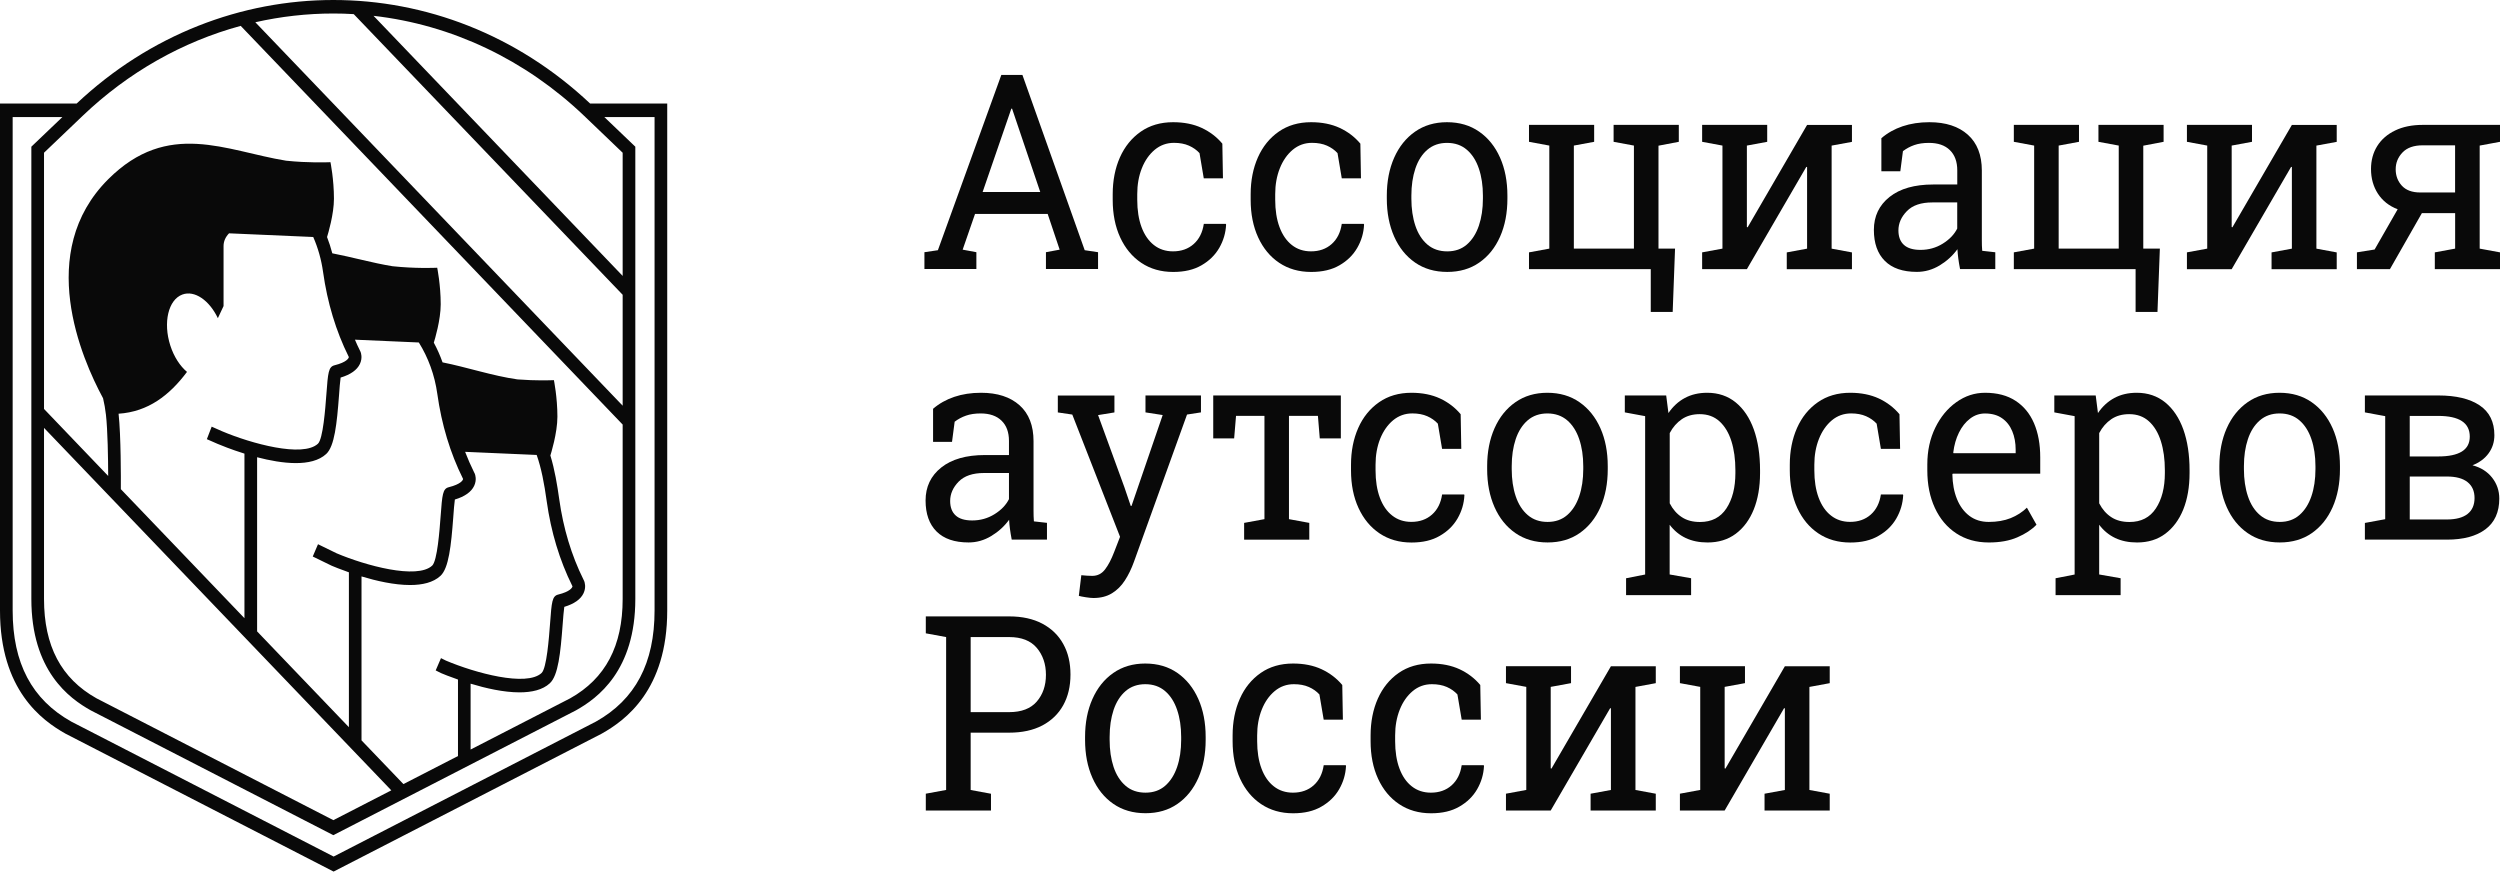
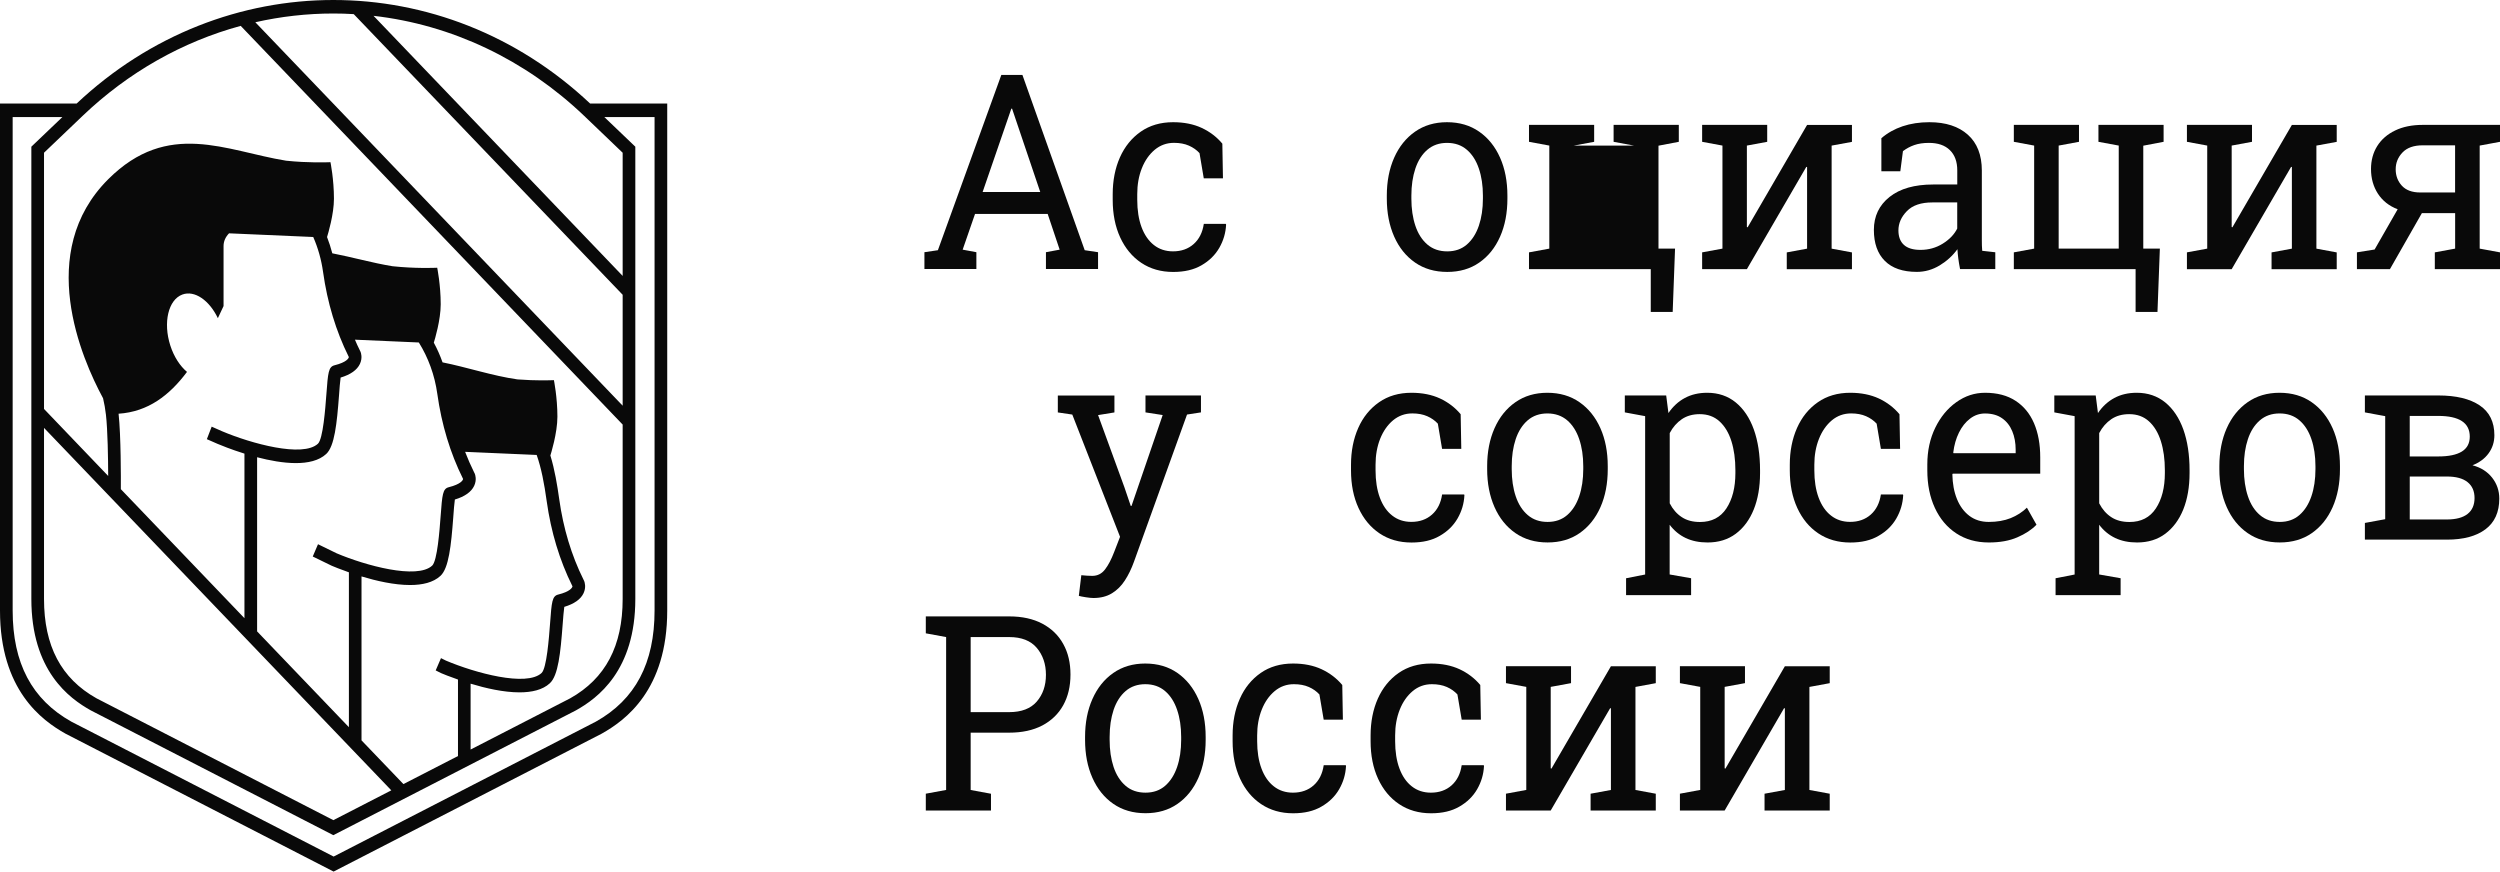
<svg xmlns="http://www.w3.org/2000/svg" width="109" height="38" viewBox="0 0 109 38" fill="none">
  <path d="M40.305 11.728V10.996L40.892 10.909L43.658 3.266H44.577L47.293 10.909L47.875 10.996V11.728H45.603V10.996L46.201 10.885L45.679 9.328H42.511L41.972 10.885L42.57 10.996V11.728H40.305ZM42.843 8.37H45.354L44.191 4.929L44.126 4.737H44.093L44.028 4.929L42.843 8.37Z" fill="#090909" />
  <path d="M51.15 11.857C50.618 11.857 50.155 11.724 49.759 11.459C49.364 11.194 49.058 10.824 48.84 10.351C48.623 9.878 48.514 9.332 48.514 8.712V8.467C48.514 7.871 48.619 7.336 48.828 6.863C49.039 6.39 49.342 6.017 49.736 5.741C50.131 5.466 50.601 5.328 51.149 5.328C51.624 5.328 52.039 5.412 52.395 5.577C52.751 5.744 53.051 5.972 53.294 6.263L53.321 7.774H52.484L52.299 6.676C52.176 6.541 52.021 6.431 51.837 6.35C51.653 6.269 51.435 6.228 51.186 6.228C50.867 6.228 50.588 6.33 50.346 6.53C50.106 6.731 49.917 7.001 49.784 7.337C49.65 7.674 49.584 8.05 49.584 8.464V8.709C49.584 9.166 49.646 9.562 49.77 9.9C49.895 10.237 50.075 10.499 50.309 10.683C50.542 10.867 50.821 10.959 51.143 10.959C51.505 10.959 51.806 10.853 52.045 10.64C52.284 10.427 52.431 10.134 52.486 9.762H53.447L53.458 9.797C53.44 10.158 53.34 10.494 53.16 10.808C52.978 11.122 52.72 11.375 52.385 11.567C52.051 11.762 51.64 11.857 51.15 11.857Z" fill="#090909" />
-   <path d="M57.166 11.857C56.633 11.857 56.17 11.724 55.774 11.459C55.378 11.194 55.074 10.824 54.856 10.351C54.639 9.878 54.529 9.332 54.529 8.712V8.467C54.529 7.871 54.635 7.336 54.844 6.863C55.055 6.39 55.356 6.017 55.752 5.741C56.147 5.466 56.617 5.328 57.164 5.328C57.639 5.328 58.055 5.412 58.412 5.577C58.769 5.744 59.068 5.972 59.312 6.263L59.338 7.774H58.501L58.316 6.676C58.193 6.541 58.038 6.431 57.855 6.35C57.67 6.269 57.452 6.228 57.203 6.228C56.884 6.228 56.604 6.33 56.363 6.53C56.123 6.731 55.934 7.001 55.801 7.337C55.667 7.674 55.599 8.05 55.599 8.464V8.709C55.599 9.166 55.661 9.562 55.786 9.9C55.911 10.237 56.09 10.499 56.325 10.683C56.558 10.867 56.837 10.959 57.159 10.959C57.521 10.959 57.822 10.853 58.061 10.64C58.3 10.427 58.447 10.134 58.501 9.762H59.463L59.473 9.797C59.456 10.158 59.356 10.494 59.175 10.808C58.994 11.122 58.736 11.375 58.401 11.567C58.067 11.762 57.656 11.857 57.166 11.857Z" fill="#090909" />
  <path d="M63.1 11.856C62.557 11.856 62.088 11.719 61.695 11.446C61.302 11.173 60.999 10.796 60.785 10.313C60.572 9.831 60.465 9.28 60.465 8.659V8.531C60.465 7.91 60.572 7.36 60.785 6.877C60.999 6.395 61.303 6.015 61.695 5.741C62.088 5.466 62.553 5.328 63.088 5.328C63.631 5.328 64.1 5.466 64.493 5.741C64.887 6.015 65.189 6.393 65.403 6.874C65.617 7.355 65.723 7.907 65.723 8.531V8.659C65.723 9.283 65.617 9.837 65.403 10.319C65.189 10.802 64.887 11.178 64.495 11.449C64.105 11.721 63.64 11.856 63.1 11.856ZM63.1 10.96C63.44 10.96 63.726 10.861 63.956 10.661C64.186 10.461 64.36 10.188 64.478 9.842C64.596 9.494 64.655 9.101 64.655 8.659V8.531C64.655 8.09 64.596 7.694 64.478 7.348C64.361 7.002 64.186 6.728 63.955 6.53C63.723 6.33 63.435 6.23 63.091 6.23C62.751 6.23 62.465 6.33 62.232 6.53C61.999 6.729 61.827 7.002 61.71 7.348C61.594 7.696 61.536 8.09 61.536 8.531V8.659C61.536 9.101 61.594 9.496 61.71 9.842C61.825 10.188 62.001 10.462 62.233 10.661C62.467 10.861 62.756 10.96 63.1 10.96Z" fill="#090909" />
-   <path d="M71.973 13.601V11.735H66.664V11.003L67.55 10.84V6.347L66.664 6.183V5.445H69.505V6.183L68.62 6.347V10.84H71.239V6.347L70.353 6.183V5.445H73.196V6.183L72.31 6.352V10.838H73.032L72.929 13.6H71.973V13.601Z" fill="#090909" />
+   <path d="M71.973 13.601V11.735H66.664V11.003L67.55 10.84V6.347L66.664 6.183V5.445H69.505V6.183L68.62 6.347H71.239V6.347L70.353 6.183V5.445H73.196V6.183L72.31 6.352V10.838H73.032L72.929 13.6H71.973V13.601Z" fill="#090909" />
  <path d="M74.213 11.735V11.003L75.099 10.84V6.347L74.213 6.183V5.445H76.164H77.05V6.183L76.164 6.347V9.899L76.197 9.91L78.789 5.447H79.859H80.745V6.185L79.859 6.348V10.841L80.745 11.005V11.736H77.903V11.005L78.789 10.841V7.285L78.756 7.274L76.164 11.735H74.213Z" fill="#090909" />
  <path d="M83.575 11.854C82.962 11.854 82.498 11.694 82.179 11.375C81.86 11.056 81.701 10.605 81.701 10.024C81.701 9.427 81.93 8.948 82.385 8.586C82.841 8.224 83.476 8.044 84.287 8.044H85.337V7.428C85.337 7.048 85.228 6.753 85.013 6.544C84.798 6.334 84.494 6.23 84.103 6.23C83.857 6.23 83.644 6.261 83.462 6.325C83.281 6.388 83.117 6.477 82.968 6.59L82.854 7.467H82.028V6.026C82.292 5.798 82.6 5.625 82.952 5.506C83.304 5.388 83.692 5.328 84.12 5.328C84.834 5.328 85.393 5.511 85.799 5.874C86.204 6.237 86.408 6.76 86.408 7.437V10.465C86.408 10.546 86.409 10.626 86.411 10.703C86.412 10.781 86.417 10.859 86.424 10.935L86.995 10.999V11.73H85.458C85.425 11.56 85.4 11.406 85.382 11.272C85.365 11.137 85.351 11 85.344 10.865C85.138 11.148 84.879 11.384 84.569 11.572C84.256 11.76 83.927 11.854 83.575 11.854ZM83.733 10.895C84.087 10.895 84.412 10.805 84.704 10.623C84.998 10.44 85.207 10.221 85.335 9.965V8.826H84.249C83.756 8.826 83.387 8.951 83.141 9.204C82.894 9.456 82.771 9.737 82.771 10.046C82.771 10.321 82.851 10.532 83.01 10.676C83.169 10.822 83.41 10.895 83.733 10.895Z" fill="#090909" />
  <path d="M93.112 13.601V11.735H87.803V11.003L88.689 10.84V6.347L87.803 6.183V5.445H90.644V6.183L89.758 6.347V10.84H92.377V6.347L91.492 6.183V5.445H94.333V6.183L93.447 6.352V10.838H94.17L94.066 13.6H93.112V13.601Z" fill="#090909" />
  <path d="M95.35 11.735V11.003L96.235 10.84V6.347L95.35 6.183V5.445H97.301H98.187V6.183L97.301 6.347V9.899L97.333 9.91L99.926 5.447H100.995H101.881V6.185L100.995 6.348V10.841L101.881 11.005V11.736H99.04V11.005L99.926 10.841V7.285L99.893 7.274L97.301 11.736H95.35V11.735Z" fill="#090909" />
  <path d="M102.762 11.733V11.002L103.533 10.879L104.538 9.124C104.165 8.981 103.878 8.754 103.677 8.445C103.477 8.135 103.376 7.777 103.376 7.37C103.376 6.991 103.467 6.656 103.648 6.367C103.829 6.079 104.088 5.853 104.427 5.69C104.765 5.526 105.167 5.445 105.63 5.445H109V6.183L108.114 6.347V10.84L109 11.003V11.735H106.158V11.003L107.044 10.84V9.294H105.593L104.201 11.735H102.762V11.733ZM105.522 8.392H107.042V6.336H105.63C105.243 6.336 104.949 6.439 104.75 6.647C104.551 6.855 104.452 7.099 104.452 7.381C104.452 7.661 104.541 7.899 104.72 8.096C104.9 8.292 105.167 8.392 105.522 8.392Z" fill="#090909" />
-   <path d="M42.23 23.651C41.617 23.651 41.152 23.491 40.833 23.172C40.514 22.853 40.355 22.402 40.355 21.821C40.355 21.224 40.584 20.745 41.039 20.383C41.495 20.021 42.13 19.84 42.942 19.84H43.991V19.225C43.991 18.845 43.883 18.55 43.667 18.341C43.452 18.131 43.148 18.026 42.758 18.026C42.511 18.026 42.298 18.058 42.117 18.122C41.936 18.185 41.771 18.274 41.623 18.387L41.508 19.264H40.682V17.823C40.946 17.595 41.255 17.422 41.606 17.303C41.958 17.184 42.347 17.125 42.774 17.125C43.488 17.125 44.047 17.308 44.454 17.671C44.859 18.034 45.062 18.556 45.062 19.234V22.262C45.062 22.343 45.064 22.422 45.065 22.5C45.066 22.578 45.071 22.656 45.078 22.732L45.648 22.796V23.527H44.111C44.078 23.357 44.053 23.203 44.035 23.068C44.017 22.933 44.004 22.797 43.997 22.662C43.791 22.945 43.532 23.181 43.222 23.368C42.911 23.557 42.581 23.651 42.23 23.651ZM42.387 22.692C42.741 22.692 43.066 22.602 43.36 22.419C43.654 22.237 43.863 22.018 43.991 21.762V20.623H42.905C42.412 20.623 42.043 20.748 41.796 21C41.55 21.253 41.427 21.534 41.427 21.843C41.427 22.118 41.507 22.329 41.666 22.473C41.823 22.619 42.065 22.692 42.387 22.692Z" fill="#090909" />
  <path d="M47.673 26.073C47.59 26.073 47.482 26.061 47.347 26.041C47.213 26.02 47.109 26 47.037 25.98L47.145 25.079C47.207 25.087 47.292 25.093 47.4 25.1C47.508 25.106 47.583 25.108 47.623 25.108C47.851 25.108 48.037 25.014 48.179 24.828C48.322 24.642 48.455 24.389 48.578 24.066L48.834 23.405L46.752 18.075L46.121 17.982V17.244H48.589V17.982L47.876 18.098L49.023 21.241L49.301 22.06H49.334L50.693 18.096L49.943 17.98V17.242H52.362V17.98L51.754 18.074L49.439 24.497C49.331 24.798 49.199 25.07 49.044 25.308C48.89 25.546 48.701 25.733 48.479 25.868C48.258 26.004 47.989 26.073 47.673 26.073Z" fill="#090909" />
-   <path d="M54.244 23.53V22.798L55.13 22.635V18.131H53.891L53.809 19.113H52.897V17.242H58.461V19.113H57.542L57.461 18.131H56.199V22.635L57.085 22.798V23.53H54.244Z" fill="#090909" />
  <path d="M61.541 23.654C61.008 23.654 60.545 23.521 60.149 23.256C59.755 22.991 59.449 22.621 59.231 22.148C59.013 21.675 58.904 21.129 58.904 20.509V20.264C58.904 19.667 59.01 19.133 59.219 18.66C59.428 18.187 59.732 17.814 60.127 17.538C60.522 17.263 60.992 17.125 61.539 17.125C62.014 17.125 62.43 17.209 62.786 17.374C63.142 17.541 63.442 17.769 63.685 18.06L63.712 19.571H62.875L62.69 18.472C62.566 18.337 62.412 18.228 62.228 18.147C62.044 18.066 61.826 18.025 61.577 18.025C61.258 18.025 60.979 18.126 60.737 18.326C60.496 18.528 60.308 18.798 60.174 19.134C60.041 19.471 59.974 19.847 59.974 20.261V20.505C59.974 20.962 60.036 21.359 60.161 21.697C60.286 22.034 60.465 22.296 60.7 22.478C60.933 22.662 61.212 22.754 61.534 22.754C61.896 22.754 62.197 22.648 62.436 22.435C62.675 22.223 62.822 21.929 62.876 21.558H63.838L63.848 21.593C63.831 21.953 63.731 22.289 63.55 22.604C63.369 22.918 63.111 23.17 62.776 23.362C62.442 23.559 62.031 23.654 61.541 23.654Z" fill="#090909" />
  <path d="M67.475 23.651C66.932 23.651 66.463 23.514 66.07 23.241C65.677 22.968 65.374 22.591 65.16 22.108C64.947 21.626 64.84 21.075 64.84 20.455V20.328C64.84 19.707 64.947 19.156 65.16 18.674C65.374 18.192 65.677 17.812 66.07 17.538C66.463 17.263 66.927 17.125 67.463 17.125C68.006 17.125 68.475 17.263 68.868 17.538C69.262 17.812 69.564 18.19 69.778 18.671C69.992 19.152 70.098 19.704 70.098 20.328V20.455C70.098 21.078 69.992 21.632 69.778 22.115C69.564 22.597 69.262 22.973 68.87 23.245C68.48 23.516 68.015 23.651 67.475 23.651ZM67.475 22.756C67.815 22.756 68.101 22.656 68.331 22.456C68.561 22.256 68.735 21.983 68.853 21.637C68.971 21.291 69.03 20.896 69.03 20.455V20.328C69.03 19.886 68.971 19.491 68.853 19.145C68.736 18.799 68.561 18.525 68.33 18.326C68.098 18.128 67.81 18.026 67.466 18.026C67.126 18.026 66.84 18.126 66.607 18.326C66.376 18.526 66.202 18.799 66.085 19.145C65.969 19.493 65.911 19.886 65.911 20.328V20.455C65.911 20.896 65.969 21.291 66.085 21.637C66.201 21.983 66.376 22.258 66.609 22.456C66.841 22.657 67.131 22.756 67.475 22.756Z" fill="#090909" />
  <path d="M70.897 25.951V25.212L71.728 25.049V18.144L70.842 17.98V17.242H72.646L72.744 18.009C72.94 17.722 73.177 17.503 73.459 17.352C73.74 17.201 74.065 17.125 74.434 17.125C74.919 17.125 75.335 17.266 75.679 17.547C76.023 17.828 76.286 18.222 76.467 18.726C76.648 19.233 76.738 19.825 76.738 20.502V20.624C76.738 21.229 76.646 21.758 76.464 22.212C76.281 22.665 76.019 23.018 75.679 23.272C75.339 23.526 74.93 23.652 74.45 23.652C74.088 23.652 73.771 23.587 73.496 23.457C73.223 23.327 72.99 23.135 72.797 22.88V25.047L73.732 25.211V25.949H70.897V25.951ZM74.12 22.759C74.627 22.759 75.011 22.562 75.271 22.167C75.531 21.772 75.663 21.258 75.663 20.626V20.504C75.663 20.023 75.605 19.601 75.489 19.234C75.373 18.868 75.2 18.58 74.97 18.371C74.74 18.161 74.452 18.057 74.109 18.057C73.805 18.057 73.544 18.13 73.327 18.277C73.111 18.425 72.934 18.626 72.8 18.882V21.945C72.934 22.205 73.109 22.405 73.324 22.546C73.539 22.689 73.803 22.759 74.12 22.759Z" fill="#090909" />
  <path d="M80.672 23.654C80.139 23.654 79.676 23.521 79.28 23.256C78.884 22.991 78.58 22.621 78.362 22.148C78.144 21.675 78.035 21.129 78.035 20.509V20.264C78.035 19.667 78.141 19.133 78.35 18.66C78.56 18.187 78.862 17.814 79.258 17.538C79.653 17.263 80.123 17.125 80.67 17.125C81.145 17.125 81.561 17.209 81.918 17.374C82.274 17.541 82.574 17.769 82.817 18.06L82.844 19.571H82.007L81.822 18.472C81.699 18.337 81.544 18.228 81.36 18.147C81.176 18.066 80.958 18.025 80.709 18.025C80.39 18.025 80.109 18.126 79.869 18.326C79.629 18.528 79.44 18.798 79.307 19.134C79.173 19.471 79.105 19.847 79.105 20.261V20.505C79.105 20.962 79.167 21.359 79.292 21.697C79.417 22.034 79.596 22.296 79.831 22.478C80.064 22.662 80.343 22.754 80.664 22.754C81.026 22.754 81.328 22.648 81.567 22.435C81.805 22.223 81.952 21.929 82.007 21.558H82.969L82.979 21.593C82.961 21.953 82.862 22.289 82.681 22.604C82.5 22.918 82.242 23.17 81.906 23.362C81.574 23.559 81.162 23.654 80.672 23.654Z" fill="#090909" />
  <path d="M86.711 23.652C86.168 23.652 85.695 23.519 85.293 23.254C84.89 22.989 84.58 22.619 84.361 22.146C84.141 21.673 84.031 21.128 84.031 20.507V20.252C84.031 19.655 84.147 19.122 84.377 18.65C84.607 18.179 84.913 17.807 85.296 17.535C85.678 17.262 86.095 17.125 86.548 17.125C87.076 17.125 87.52 17.241 87.876 17.474C88.233 17.706 88.502 18.033 88.683 18.453C88.864 18.874 88.954 19.369 88.954 19.939V20.653H85.14L85.123 20.681C85.131 21.085 85.196 21.442 85.322 21.754C85.447 22.065 85.628 22.311 85.862 22.489C86.098 22.667 86.38 22.756 86.71 22.756C87.072 22.756 87.389 22.7 87.664 22.591C87.937 22.48 88.174 22.329 88.373 22.134L88.791 22.878C88.581 23.095 88.303 23.278 87.957 23.427C87.612 23.578 87.196 23.652 86.711 23.652ZM85.172 19.759H87.883V19.609C87.883 19.307 87.833 19.036 87.733 18.798C87.634 18.56 87.486 18.371 87.288 18.234C87.091 18.096 86.843 18.028 86.546 18.028C86.307 18.028 86.089 18.103 85.895 18.252C85.699 18.401 85.537 18.604 85.411 18.86C85.285 19.115 85.201 19.406 85.162 19.731L85.172 19.759Z" fill="#090909" />
  <path d="M89.623 25.951V25.212L90.454 25.049V18.144L89.568 17.98V17.242H91.373L91.471 18.009C91.666 17.722 91.904 17.503 92.186 17.352C92.466 17.201 92.791 17.125 93.161 17.125C93.646 17.125 94.061 17.266 94.406 17.547C94.75 17.828 95.012 18.222 95.194 18.726C95.374 19.233 95.465 19.825 95.465 20.502V20.624C95.465 21.229 95.373 21.758 95.191 22.212C95.008 22.665 94.745 23.018 94.406 23.272C94.066 23.526 93.656 23.652 93.177 23.652C92.815 23.652 92.497 23.587 92.223 23.457C91.95 23.327 91.717 23.135 91.524 22.88V25.047L92.459 25.211V25.949H89.623V25.951ZM92.845 22.759C93.352 22.759 93.736 22.562 93.996 22.167C94.256 21.772 94.388 21.258 94.388 20.626V20.504C94.388 20.023 94.33 19.601 94.214 19.234C94.098 18.868 93.925 18.58 93.695 18.371C93.465 18.161 93.177 18.057 92.834 18.057C92.53 18.057 92.269 18.13 92.052 18.277C91.836 18.425 91.659 18.626 91.525 18.882V21.945C91.659 22.205 91.834 22.405 92.049 22.546C92.264 22.689 92.53 22.759 92.845 22.759Z" fill="#090909" />
  <path d="M99.399 23.651C98.856 23.651 98.387 23.514 97.994 23.241C97.6 22.968 97.298 22.591 97.084 22.108C96.871 21.626 96.764 21.075 96.764 20.455V20.328C96.764 19.707 96.871 19.156 97.084 18.674C97.298 18.192 97.602 17.812 97.994 17.538C98.387 17.263 98.851 17.125 99.387 17.125C99.93 17.125 100.399 17.263 100.792 17.538C101.185 17.812 101.488 18.19 101.702 18.671C101.915 19.152 102.022 19.704 102.022 20.328V20.455C102.022 21.078 101.915 21.632 101.702 22.115C101.488 22.597 101.185 22.973 100.794 23.245C100.403 23.516 99.939 23.651 99.399 23.651ZM99.399 22.756C99.739 22.756 100.025 22.656 100.255 22.456C100.485 22.256 100.659 21.983 100.777 21.637C100.895 21.291 100.954 20.896 100.954 20.455V20.328C100.954 19.886 100.895 19.491 100.777 19.145C100.66 18.799 100.485 18.525 100.254 18.326C100.022 18.126 99.734 18.026 99.39 18.026C99.05 18.026 98.764 18.126 98.531 18.326C98.298 18.526 98.126 18.799 98.009 19.145C97.893 19.493 97.835 19.886 97.835 20.328V20.455C97.835 20.896 97.893 21.291 98.009 21.637C98.124 21.983 98.299 22.258 98.532 22.456C98.765 22.657 99.055 22.756 99.399 22.756Z" fill="#090909" />
  <path d="M103.109 23.532V22.8L103.995 22.637V18.144L103.109 17.98V17.242H103.995H106.31C107.084 17.242 107.687 17.387 108.114 17.675C108.542 17.964 108.755 18.398 108.755 18.974C108.755 19.269 108.672 19.531 108.506 19.761C108.34 19.991 108.104 20.167 107.8 20.286C108.166 20.383 108.451 20.564 108.659 20.829C108.865 21.094 108.969 21.397 108.969 21.738C108.969 22.327 108.769 22.773 108.369 23.075C107.969 23.376 107.408 23.528 106.687 23.528H103.109V23.532ZM105.065 19.901H106.314C106.767 19.901 107.108 19.829 107.338 19.686C107.568 19.543 107.682 19.326 107.682 19.035C107.682 18.436 107.224 18.134 106.308 18.134H105.064V19.901H105.065ZM105.065 22.649H106.684C107.083 22.649 107.383 22.568 107.586 22.408C107.789 22.248 107.89 22.016 107.89 21.713C107.89 21.415 107.789 21.184 107.586 21.021C107.383 20.858 107.083 20.776 106.684 20.776H105.065V22.649Z" fill="#090909" />
  <path d="M40.365 35.337V34.605L41.251 34.442V27.776L40.365 27.613V26.875H41.251H44.001C44.566 26.875 45.047 26.981 45.446 27.192C45.845 27.404 46.149 27.699 46.358 28.078C46.569 28.457 46.673 28.902 46.673 29.41C46.673 29.921 46.568 30.366 46.358 30.746C46.148 31.125 45.843 31.42 45.446 31.63C45.047 31.839 44.566 31.944 44.001 31.944H42.321V34.444L43.207 34.607V35.339H40.365V35.337ZM42.321 31.049H44.001C44.536 31.049 44.938 30.895 45.204 30.587C45.469 30.279 45.603 29.89 45.603 29.422C45.603 28.954 45.469 28.562 45.204 28.248C44.938 27.934 44.536 27.776 44.001 27.776H42.321V31.049Z" fill="#090909" />
  <path d="M49.944 35.456C49.401 35.456 48.932 35.319 48.539 35.046C48.145 34.773 47.843 34.395 47.629 33.913C47.415 33.431 47.309 32.88 47.309 32.259V32.132C47.309 31.512 47.415 30.961 47.629 30.479C47.843 29.996 48.145 29.617 48.539 29.342C48.932 29.068 49.396 28.93 49.932 28.93C50.475 28.93 50.944 29.068 51.337 29.342C51.73 29.617 52.033 29.995 52.247 30.476C52.46 30.956 52.567 31.509 52.567 32.132V32.259C52.567 32.883 52.46 33.437 52.247 33.919C52.033 34.402 51.73 34.778 51.339 35.049C50.948 35.321 50.484 35.456 49.944 35.456ZM49.944 34.56C50.284 34.56 50.57 34.461 50.8 34.261C51.03 34.061 51.204 33.788 51.322 33.442C51.44 33.096 51.499 32.7 51.499 32.259V32.132C51.499 31.691 51.44 31.296 51.322 30.95C51.205 30.604 51.03 30.329 50.798 30.131C50.567 29.933 50.279 29.831 49.935 29.831C49.595 29.831 49.309 29.931 49.076 30.131C48.844 30.331 48.671 30.604 48.553 30.95C48.438 31.297 48.38 31.691 48.38 32.132V32.259C48.38 32.7 48.438 33.096 48.553 33.442C48.669 33.788 48.844 34.062 49.077 34.261C49.31 34.462 49.6 34.56 49.944 34.56Z" fill="#090909" />
  <path d="M56.379 35.459C55.846 35.459 55.383 35.325 54.987 35.06C54.592 34.795 54.287 34.426 54.069 33.953C53.85 33.48 53.742 32.934 53.742 32.313V32.069C53.742 31.472 53.847 30.937 54.057 30.464C54.266 29.991 54.57 29.619 54.965 29.342C55.359 29.068 55.83 28.93 56.377 28.93C56.852 28.93 57.268 29.014 57.624 29.18C57.98 29.347 58.28 29.576 58.523 29.866L58.55 31.377H57.713L57.527 30.279C57.404 30.144 57.25 30.034 57.066 29.953C56.882 29.872 56.664 29.831 56.414 29.831C56.096 29.831 55.816 29.931 55.575 30.133C55.334 30.334 55.146 30.604 55.012 30.941C54.879 31.277 54.812 31.653 54.812 32.067V32.312C54.812 32.769 54.874 33.166 54.999 33.504C55.124 33.84 55.303 34.102 55.538 34.284C55.77 34.468 56.05 34.56 56.371 34.56C56.733 34.56 57.035 34.454 57.274 34.242C57.513 34.029 57.659 33.735 57.714 33.364H58.676L58.686 33.399C58.668 33.759 58.569 34.096 58.388 34.41C58.207 34.724 57.949 34.976 57.613 35.168C57.28 35.364 56.868 35.459 56.379 35.459Z" fill="#090909" />
  <path d="M62.395 35.459C61.862 35.459 61.399 35.325 61.003 35.06C60.606 34.795 60.302 34.426 60.084 33.953C59.866 33.48 59.758 32.934 59.758 32.313V32.069C59.758 31.472 59.863 30.937 60.072 30.464C60.283 29.991 60.584 29.619 60.98 29.342C61.377 29.066 61.846 28.93 62.393 28.93C62.868 28.93 63.283 29.014 63.641 29.18C63.997 29.347 64.297 29.576 64.54 29.866L64.567 31.377H63.73L63.544 30.279C63.421 30.144 63.267 30.034 63.083 29.953C62.899 29.872 62.681 29.831 62.432 29.831C62.113 29.831 61.832 29.931 61.592 30.133C61.351 30.334 61.163 30.604 61.029 30.941C60.896 31.277 60.828 31.653 60.828 32.067V32.312C60.828 32.769 60.89 33.166 61.015 33.504C61.139 33.84 61.319 34.102 61.553 34.284C61.786 34.468 62.065 34.56 62.387 34.56C62.749 34.56 63.05 34.454 63.289 34.242C63.528 34.029 63.675 33.735 63.73 33.364H64.692L64.702 33.399C64.684 33.759 64.585 34.096 64.404 34.41C64.223 34.724 63.964 34.976 63.629 35.168C63.295 35.364 62.883 35.459 62.395 35.459Z" fill="#090909" />
  <path d="M65.66 35.336V34.605L66.546 34.441V29.948L65.66 29.785V29.047H67.611H68.497V29.785L67.611 29.948V33.5L67.644 33.511L70.236 29.049H71.306H72.192V29.786L71.306 29.95V34.443L72.192 34.606V35.338H69.35V34.606L70.236 34.443V30.886L70.204 30.875L67.611 35.338H65.66V35.336Z" fill="#090909" />
  <path d="M73.244 35.336V34.605L74.13 34.441V29.948L73.244 29.785V29.047H75.195H76.081V29.785L75.195 29.948V33.5L75.228 33.511L77.82 29.049H78.89H79.776V29.786L78.89 29.95V34.443L79.776 34.606V35.338H76.934V34.606L77.82 34.443V30.886L77.787 30.875L75.195 35.338H73.244V35.336Z" fill="#090909" />
  <path d="M25.729 4.514C22.53 1.503 18.533 0 14.535 0C10.538 0 6.541 1.503 3.342 4.514H0V26.622C0 30.078 1.818 31.407 2.862 31.991L14.544 38H14.546L26.228 31.991C27.272 31.407 29.091 30.078 29.091 26.622V4.514H25.729ZM25.477 5.059L27.148 6.659V12.03L16.286 0.69C19.689 1.078 22.901 2.596 25.477 5.059ZM14.535 0.589C14.832 0.589 15.129 0.597 15.423 0.616L27.148 12.852V17.688L11.132 0.97C12.243 0.719 13.382 0.589 14.535 0.589ZM3.604 5.05C5.591 3.153 7.956 1.817 10.495 1.128L27.148 18.511V26.115C27.148 28.164 26.4 29.581 24.861 30.446L20.518 32.68V29.808C21.166 30.005 21.956 30.187 22.65 30.187C23.183 30.187 23.661 30.081 23.974 29.789C24.339 29.451 24.438 28.471 24.532 27.226C24.552 26.953 24.578 26.627 24.603 26.459C25.036 26.329 25.32 26.129 25.444 25.862C25.567 25.597 25.487 25.377 25.471 25.335L25.437 25.264C24.915 24.213 24.56 23.037 24.383 21.769C24.294 21.139 24.186 20.476 23.996 19.859C24.014 19.803 24.303 18.887 24.303 18.167C24.303 17.321 24.15 16.573 24.15 16.573C24.15 16.573 24.144 16.573 24.131 16.575C24.014 16.58 23.374 16.605 22.561 16.542C21.469 16.386 20.374 16.015 19.295 15.799C19.19 15.501 19.062 15.213 18.914 14.94C18.959 14.799 19.215 13.947 19.215 13.266C19.215 12.419 19.062 11.673 19.062 11.673C19.062 11.673 19.056 11.673 19.043 11.674C18.91 11.679 18.092 11.711 17.117 11.608C16.234 11.465 15.36 11.212 14.488 11.044C14.425 10.801 14.348 10.565 14.259 10.335C14.307 10.182 14.56 9.338 14.56 8.664C14.56 7.816 14.408 7.07 14.408 7.07C14.408 7.07 14.402 7.07 14.388 7.072C14.256 7.077 13.445 7.108 12.476 7.007C12.471 7.007 12.468 7.005 12.465 7.005C9.863 6.583 7.328 5.209 4.718 7.815C1.537 10.99 3.554 15.626 4.491 17.359L4.493 17.361C4.548 17.597 4.592 17.838 4.619 18.083C4.696 18.765 4.714 19.99 4.717 20.752L1.919 17.83V6.659L3.604 5.05ZM19.233 29.349C19.325 29.387 19.595 29.5 19.968 29.628V32.963L17.589 34.186L15.762 32.28V25.132C16.408 25.328 17.19 25.507 17.88 25.507C18.414 25.507 18.89 25.399 19.205 25.107C19.568 24.77 19.669 23.79 19.763 22.545C19.782 22.273 19.807 21.945 19.832 21.779C20.267 21.649 20.549 21.447 20.674 21.182C20.797 20.916 20.718 20.695 20.701 20.654L20.666 20.584C20.525 20.298 20.395 20.003 20.279 19.7L23.399 19.836C23.6 20.403 23.73 21.082 23.837 21.857C24.024 23.191 24.398 24.431 24.95 25.542L24.96 25.562C24.957 25.618 24.858 25.794 24.337 25.923C24.072 25.989 24.052 26.242 23.983 27.18C23.935 27.814 23.836 29.136 23.613 29.343C22.951 29.955 20.709 29.338 19.444 28.803L19.227 28.695L18.996 29.23L19.233 29.349ZM7.426 15.066C7.103 14.064 7.337 13.069 7.95 12.842C8.484 12.644 9.127 13.093 9.499 13.872C9.582 13.698 9.665 13.521 9.747 13.344C9.747 13.344 9.747 11.449 9.747 10.728C9.747 10.516 9.835 10.33 9.986 10.173L13.657 10.333C13.865 10.808 14.011 11.32 14.086 11.86C14.273 13.195 14.647 14.434 15.199 15.545L15.209 15.566C15.207 15.621 15.108 15.797 14.586 15.926C14.32 15.993 14.301 16.245 14.231 17.181C14.184 17.818 14.084 19.14 13.862 19.346C13.2 19.96 10.949 19.338 9.689 18.805L9.229 18.602L9.019 19.148L9.483 19.351C9.608 19.403 10.065 19.594 10.658 19.778V26.953L5.269 21.328C5.272 20.866 5.275 19.005 5.17 18.038C6.455 17.954 7.389 17.237 8.153 16.215C7.851 15.961 7.585 15.559 7.426 15.066ZM15.719 15.337L15.685 15.267C15.611 15.118 15.54 14.966 15.475 14.81L18.261 14.932C18.671 15.591 18.953 16.351 19.067 17.175C19.254 18.51 19.628 19.749 20.18 20.86L20.19 20.881C20.189 20.936 20.089 21.112 19.567 21.242C19.301 21.308 19.282 21.56 19.212 22.498C19.165 23.133 19.065 24.455 18.843 24.661C18.181 25.275 15.93 24.655 14.679 24.125L13.865 23.728L13.636 24.264L14.464 24.667C14.556 24.705 14.832 24.821 15.212 24.953V31.706L11.21 27.529V19.936C12.292 20.219 13.59 20.381 14.224 19.792C14.587 19.454 14.688 18.475 14.782 17.229C14.801 16.956 14.826 16.631 14.851 16.462C15.286 16.332 15.568 16.132 15.693 15.866C15.816 15.601 15.737 15.38 15.719 15.337ZM17.061 34.459L14.534 35.759L4.207 30.446C2.666 29.582 1.919 28.165 1.919 26.115V18.656L17.061 34.459ZM28.539 26.622C28.539 28.913 27.703 30.497 25.98 31.463L14.546 37.346L3.11 31.463C1.389 30.498 0.552 28.914 0.552 26.622V5.104H2.72L1.367 6.396V26.115C1.367 29.241 3.012 30.444 3.959 30.973L14.532 36.413H14.534L25.109 30.973C26.054 30.444 27.7 29.241 27.7 26.115V6.396L26.349 5.104H28.539V26.622Z" fill="#090909" />
</svg>